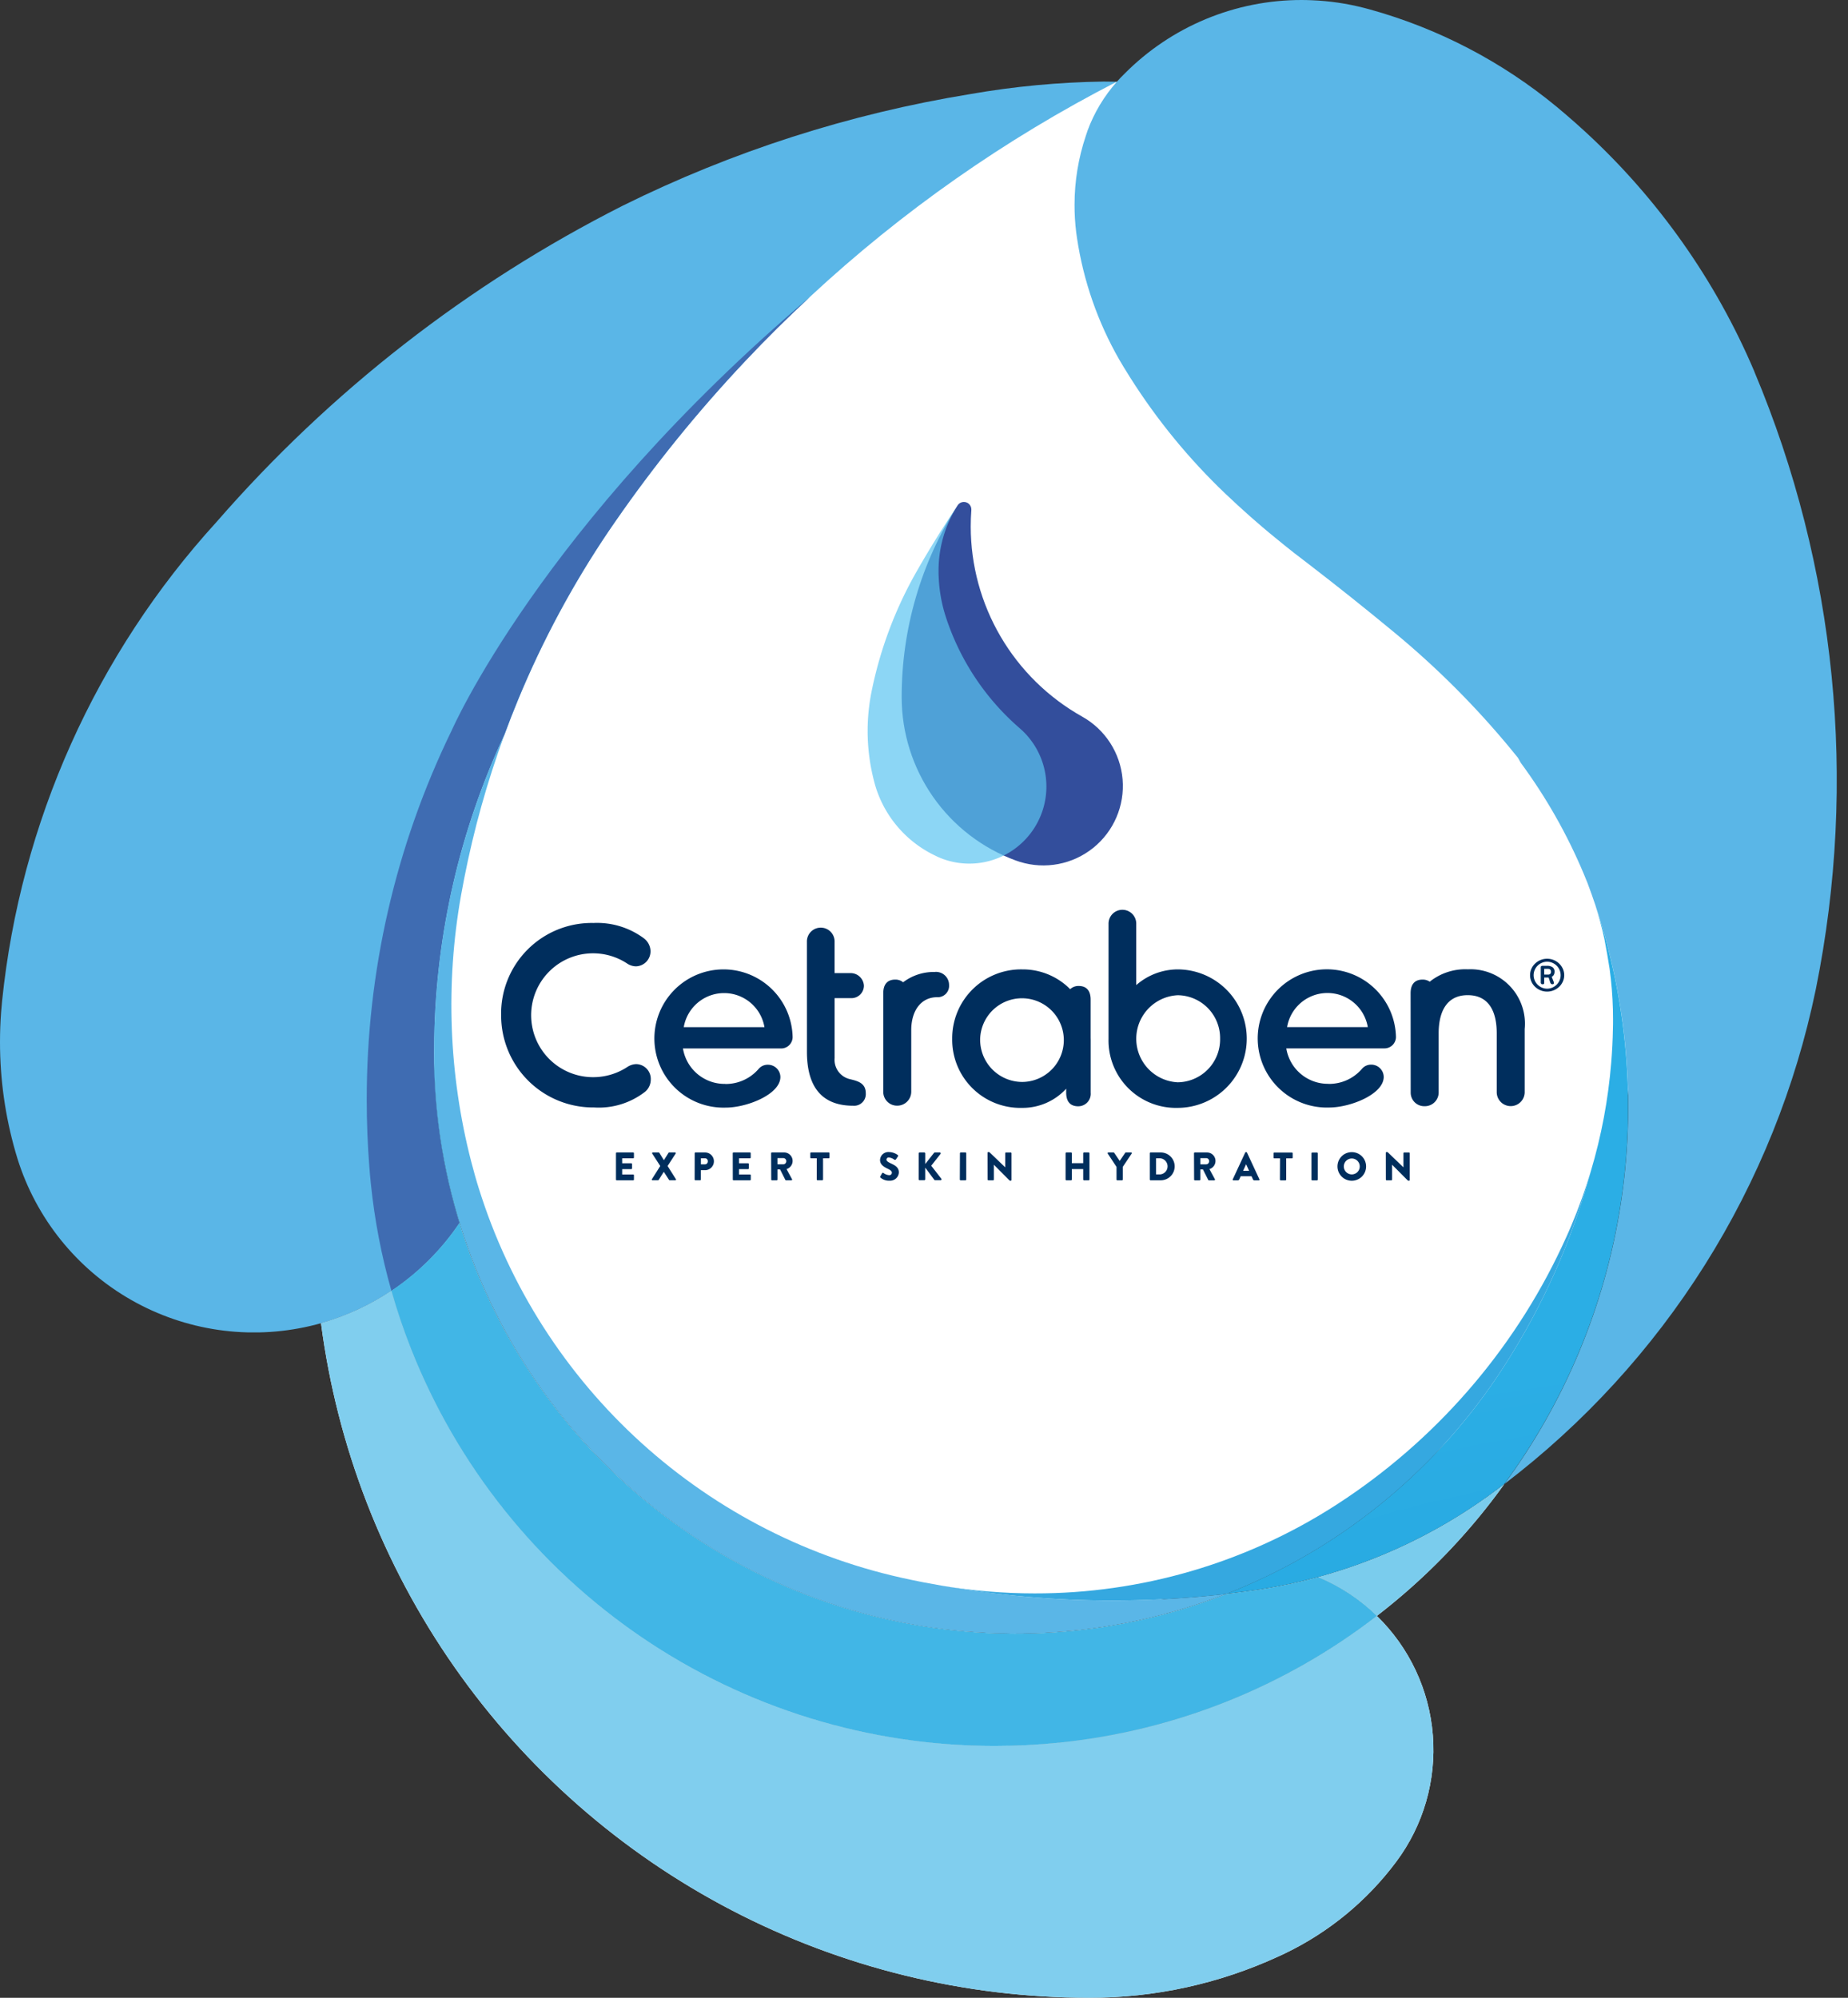
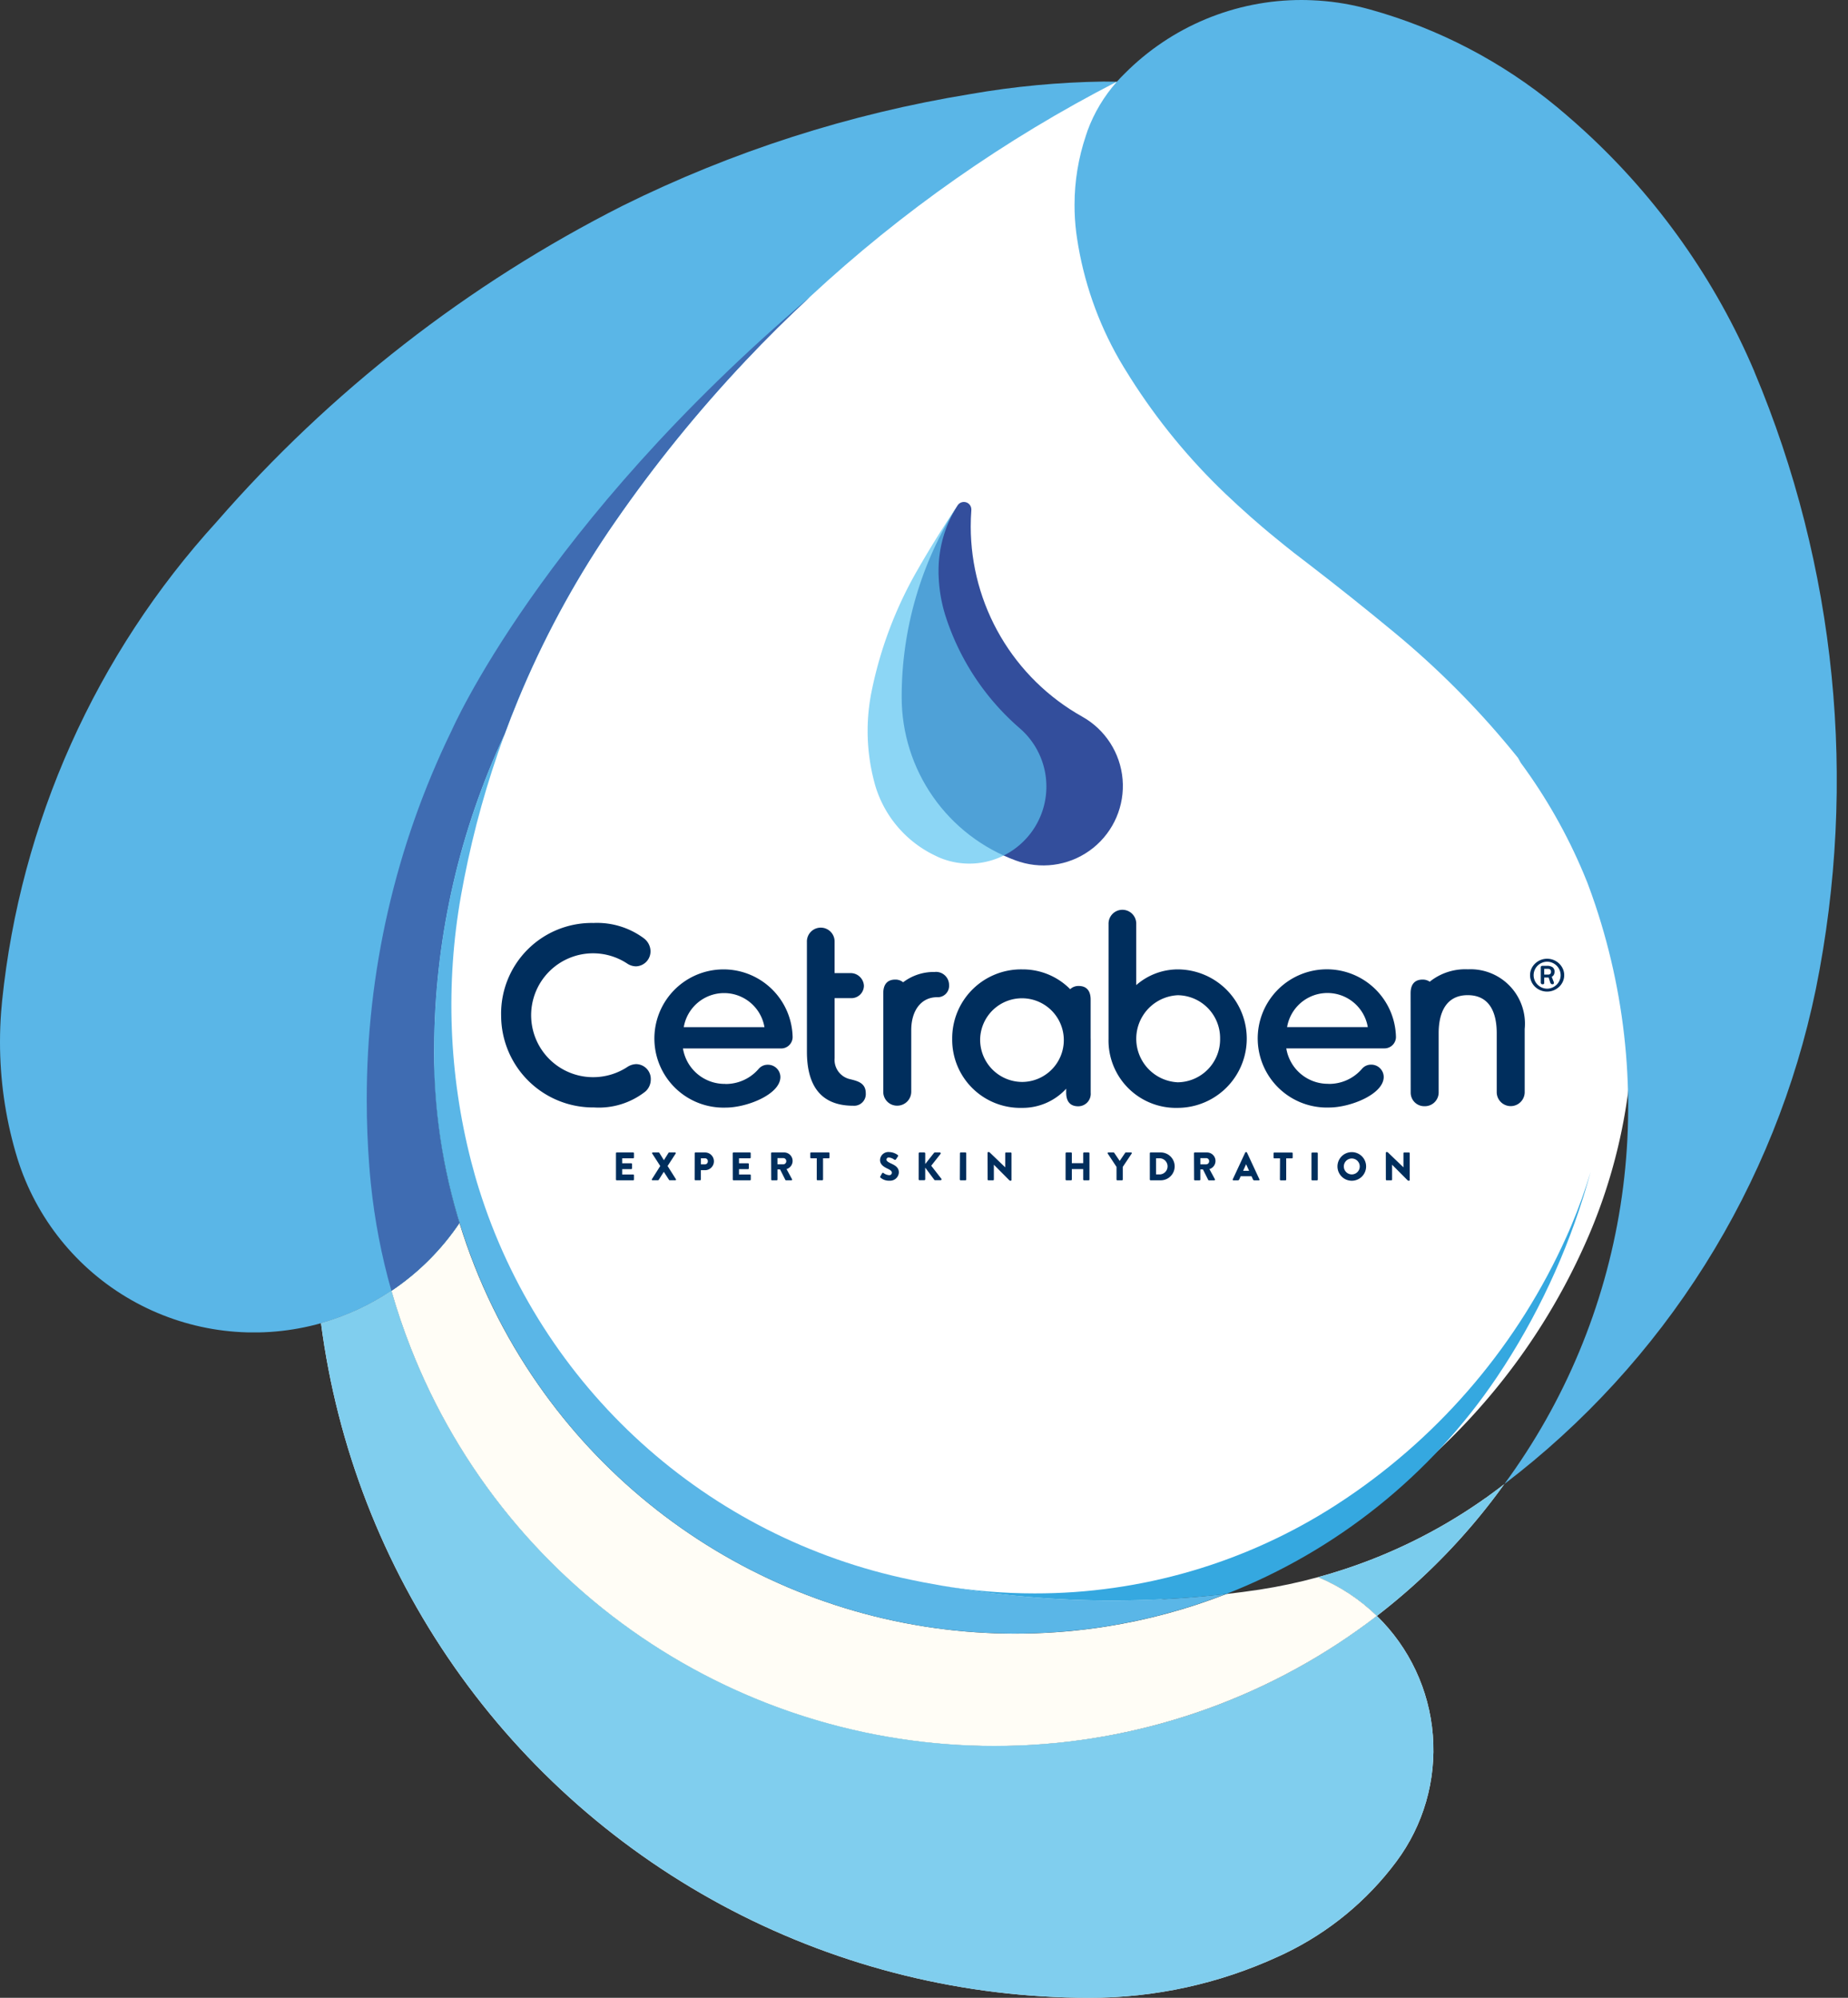
<svg xmlns="http://www.w3.org/2000/svg" xmlns:xlink="http://www.w3.org/1999/xlink" width="111" height="120" viewBox="0 0 111 120">
  <rect x="0" y="0" width="111" height="120" fill="#333333" stroke="none" />
  <defs>
    <clipPath id="clip-path">
      <rect id="Rectangle_209" data-name="Rectangle 209" width="110.323" height="120" fill="none" />
    </clipPath>
    <clipPath id="clip-path-3">
      <path id="Path_44" data-name="Path 44" d="M45.548,185.094A46.548,46.548,0,0,0,91.7,225.614a27.044,27.044,0,0,0,11.36-2.485l.405-.189a18.158,18.158,0,0,0,6.667-5.5l.008-.011a11.223,11.223,0,0,0-1.171-14.75,37.466,37.466,0,0,1-19.049,7.611,37.7,37.7,0,0,1-38.967-23.66q-.671-1.7-1.179-3.48a14.815,14.815,0,0,1-4.228,1.949" transform="translate(-45.548 -183.145)" fill="none" />
    </clipPath>
    <linearGradient id="linear-gradient" x1="-0.289" y1="1" x2="-0.282" y2="1" gradientUnits="objectBoundingBox">
      <stop offset="0" stop-color="#fffadb" />
      <stop offset="0.262" stop-color="#fffae3" />
      <stop offset="0.6" stop-color="#fffdf6" />
      <stop offset="1" stop-color="#fffdf6" />
    </linearGradient>
    <clipPath id="clip-path-5">
      <path id="Path_46" data-name="Path 46" d="M55.535,177.6q.506,1.777,1.179,3.48a37.663,37.663,0,0,0,58.016,16.049,11.232,11.232,0,0,0-3.529-2.33,31.829,31.829,0,0,1-3.526.751l-.041.006q-.966.145-1.945.256a34.647,34.647,0,0,1-7.228,1.955,34.941,34.941,0,0,1-34.1-14.521,34.756,34.756,0,0,1-4.738-9.719,14.967,14.967,0,0,1-4.088,4.073" transform="translate(-55.535 -173.524)" fill="none" />
    </clipPath>
    <linearGradient id="linear-gradient-2" x1="-0.397" y1="1.481" x2="-0.39" y2="1.481" gradientUnits="objectBoundingBox">
      <stop offset="0" stop-color="#fff8c7" />
      <stop offset="0.176" stop-color="#fff8cf" />
      <stop offset="0.462" stop-color="#fffbe7" />
      <stop offset="0.6" stop-color="#fffdf6" />
      <stop offset="1" stop-color="#fffdf6" />
    </linearGradient>
    <clipPath id="clip-path-6">
      <path id="Path_47" data-name="Path 47" d="M166.1,0a14.962,14.962,0,0,0-10.64,4.426c-.158.153-.311.313-.457.477l-.007.008a9.225,9.225,0,0,0-1.765,2.95l0,.007c-.032.089-.061.179-.091.269a13.023,13.023,0,0,0-.685,4.173,13.219,13.219,0,0,0,.1,1.647q.024.178.05.354a20.894,20.894,0,0,0,2.532,7.283c.092.157.184.314.278.469q.194.32.395.635a36.914,36.914,0,0,0,5.7,6.952l.031.029q.725.69,1.475,1.353.352.312.71.616c.263.225.529.446.8.666q.549.451,1.107.892.432.337.869.666,2.6,2,5.126,4.089c.171.141.341.285.511.427a51.97,51.97,0,0,1,6.951,7.132c.057.1.112.2.168.3a32.231,32.231,0,0,1,3.775,6.65q.114.272.224.547l.019.049q.243.646.462,1.3a38.223,38.223,0,0,1-5.467,34.777,50.059,50.059,0,0,0,18.709-29.724l.008-.039a63.272,63.272,0,0,0-3.7-37.057l0-.008A41.725,41.725,0,0,0,183.126,7.909q-.561-.516-1.141-1.013c-.186-.16-.373-.319-.562-.475A30.4,30.4,0,0,0,170.216.573c-.126-.035-.251-.069-.378-.1A14.961,14.961,0,0,0,166.71.014C166.506.006,166.3,0,166.1,0Z" transform="translate(-152.45)" fill="none" />
    </clipPath>
    <radialGradient id="radial-gradient" cx="0.11" cy="0.222" r="0.809" gradientTransform="matrix(1.947, 0, 0, -1, 1.335, 2.692)" gradientUnits="objectBoundingBox">
      <stop offset="0" stop-color="#334e9c" />
      <stop offset="0.1" stop-color="#334e9c" />
      <stop offset="1" stop-color="#5ab6e7" />
    </radialGradient>
    <clipPath id="clip-path-7">
      <path id="Path_48" data-name="Path 48" d="M58.284,12.324A73.7,73.7,0,0,0,37.4,19.03,80.548,80.548,0,0,0,13.008,38.023,50.367,50.367,0,0,0,.127,66.789l-.059.663Q0,68.345,0,69.257a23.864,23.864,0,0,0,.935,6.63l.114.383A14.88,14.88,0,0,0,27.6,80.132a34.818,34.818,0,0,1-1.512-9.326c-.006-.3-.011-.6-.011-.9s.006-.6.011-.9a45.035,45.035,0,0,1,4.209-18.193q.392-1.068.825-2.115A56.911,56.911,0,0,1,36.541,38.6q.2-.3.412-.6a82.4,82.4,0,0,1,7.813-9.645q1.88-1.995,3.892-3.859A82.207,82.207,0,0,1,67.081,11.582q-.4-.011-.8-.01a50.773,50.773,0,0,0-8,.752" transform="translate(0 -11.572)" fill="none" />
    </clipPath>
    <radialGradient id="radial-gradient-2" cx="0.285" cy="0.841" r="0.811" gradientTransform="matrix(1.12, 0, 0, -1, 0, 3.064)" xlink:href="#radial-gradient" />
    <clipPath id="clip-path-8">
      <path id="Path_49" data-name="Path 49" d="M57.117,68.193a50.556,50.556,0,0,0-5.083,22.166q0,2.017.156,4,.039.514.091,1.023a37.523,37.523,0,0,0,1.235,6.433A14.966,14.966,0,0,0,57.6,97.738a34.818,34.818,0,0,1-1.512-9.326c-.006-.3-.011-.6-.011-.9s.006-.6.011-.9A45.035,45.035,0,0,1,60.3,68.417q.392-1.068.825-2.115a56.91,56.91,0,0,1,5.421-10.091q.2-.3.412-.6a82.4,82.4,0,0,1,7.813-9.645q1.88-1.995,3.892-3.859h0c-16.215,13.78-21.546,26.09-21.546,26.09" transform="translate(-52.034 -42.103)" fill="none" />
    </clipPath>
    <radialGradient id="radial-gradient-3" cx="-0.101" cy="0.842" r="1.007" gradientTransform="matrix(2.242, 0, 0, -1, 1.027, 3.423)" gradientUnits="objectBoundingBox">
      <stop offset="0" stop-color="#449bd6" />
      <stop offset="0.9" stop-color="#3f6cb2" />
      <stop offset="1" stop-color="#3f6cb2" />
    </radialGradient>
    <clipPath id="clip-path-10">
      <rect id="Rectangle_196" data-name="Rectangle 196" width="66.818" height="42.469" fill="none" />
    </clipPath>
    <clipPath id="clip-path-11">
      <path id="Path_50" data-name="Path 50" d="M108.97,202.674a37.47,37.47,0,0,1-19.049,7.612,38.141,38.141,0,0,1-3.918.2,37.671,37.671,0,0,1-35.049-23.863q-.67-1.7-1.178-3.481a14.8,14.8,0,0,1-4.228,1.949A46.548,46.548,0,0,0,91.7,225.613a27.043,27.043,0,0,0,11.36-2.485l.405-.189a18.165,18.165,0,0,0,6.667-5.5l.008-.011a11.225,11.225,0,0,0-1.171-14.751" transform="translate(-45.548 -183.144)" fill="none" />
    </clipPath>
    <linearGradient id="linear-gradient-3" x1="-0.289" y1="1" x2="-0.282" y2="1" gradientUnits="objectBoundingBox">
      <stop offset="0" stop-color="#a9def4" />
      <stop offset="0.029" stop-color="#a5dcf3" />
      <stop offset="0.223" stop-color="#90d4f0" />
      <stop offset="0.415" stop-color="#84cfee" />
      <stop offset="0.6" stop-color="#80ceee" />
      <stop offset="1" stop-color="#80ceee" />
    </linearGradient>
    <clipPath id="clip-path-12">
      <rect id="Rectangle_197" data-name="Rectangle 197" width="11.179" height="7.913" fill="none" />
    </clipPath>
    <clipPath id="clip-path-13">
-       <rect id="Rectangle_199" data-name="Rectangle 199" width="59.194" height="31.416" fill="none" />
-     </clipPath>
+       </clipPath>
    <clipPath id="clip-path-14">
-       <path id="Path_52" data-name="Path 52" d="M111.2,194.8a31.732,31.732,0,0,1-3.526.751l-.041.006q-.968.144-1.945.256a34.655,34.655,0,0,1-7.228,1.956,34.946,34.946,0,0,1-34.1-14.521,34.763,34.763,0,0,1-4.738-9.719,14.956,14.956,0,0,1-4.087,4.072q.505,1.778,1.178,3.481A37.671,37.671,0,0,0,91.764,204.94a38.141,38.141,0,0,0,3.918-.2,37.47,37.47,0,0,0,19.049-7.612,11.236,11.236,0,0,0-3.529-2.33" transform="translate(-55.536 -173.524)" fill="none" />
-     </clipPath>
+       </clipPath>
    <linearGradient id="linear-gradient-4" x1="-0.397" y1="1.481" x2="-0.39" y2="1.481" gradientUnits="objectBoundingBox">
      <stop offset="0" stop-color="#7acced" />
      <stop offset="0.197" stop-color="#62c2ea" />
      <stop offset="0.447" stop-color="#49b9e7" />
      <stop offset="0.6" stop-color="#41b6e6" />
      <stop offset="1" stop-color="#41b6e6" />
    </linearGradient>
    <clipPath id="clip-path-15">
-       <path id="Path_53" data-name="Path 53" d="M196.724,130.523q.165.859.3,1.727a22.581,22.581,0,0,1,.2,2.457q.008.289.007.579c0,.193,0,.387-.007.579-.012.674-.047,1.342-.1,2a31.7,31.7,0,0,1-1.236,6.583,41.892,41.892,0,0,1-5.175,11.64q-.233.363-.475.721a34.949,34.949,0,0,1-16.231,12.992q.977-.113,1.945-.256l.041-.006a31.823,31.823,0,0,0,3.526-.751c.073-.02.147-.038.219-.058a31.8,31.8,0,0,0,9.842-4.695q.343-.243.679-.5c.147-.11.292-.223.438-.334a38.223,38.223,0,0,0,5.467-34.777q.328,1.024.559,2.088" transform="translate(-174.007 -128.435)" fill="none" />
-     </clipPath>
+       </clipPath>
    <radialGradient id="radial-gradient-4" cx="-0.553" cy="0.617" r="1.908" gradientTransform="matrix(1.711, 0, 0, -1, 2.165, 3.173)" gradientUnits="objectBoundingBox">
      <stop offset="0" stop-color="#005ea9" />
      <stop offset="0.2" stop-color="#005ea9" />
      <stop offset="0.275" stop-color="#076bb3" />
      <stop offset="0.46" stop-color="#1688c9" />
      <stop offset="0.644" stop-color="#229dd8" />
      <stop offset="0.825" stop-color="#28a9e1" />
      <stop offset="1" stop-color="#2baee5" />
    </radialGradient>
    <clipPath id="clip-path-17">
      <rect id="Rectangle_203" data-name="Rectangle 203" width="47.588" height="53.986" fill="none" />
    </clipPath>
    <clipPath id="clip-path-18">
      <path id="Path_54" data-name="Path 54" d="M103.652,156.247q-.652.015-1.306.016a59.288,59.288,0,0,1-10.248-.89l-1.1-.2q-.384-.075-.765-.155l-.042-.009a34.488,34.488,0,0,1-25.9-23.462l-.01-.03c-.082-.264-.163-.53-.238-.8s-.154-.556-.226-.836a37.709,37.709,0,0,1-.607-15.969l.006-.034q.09-.507.19-1.01a56.6,56.6,0,0,1,2.409-8.6A45.031,45.031,0,0,0,61.6,122.457c-.006.3-.011.6-.011.9s.006.6.011.9a34.908,34.908,0,0,0,47.577,31.609q-2.729.316-5.53.379" transform="translate(-61.593 -104.264)" fill="none" />
    </clipPath>
    <radialGradient id="radial-gradient-5" cx="0.194" cy="0.561" r="0.694" gradientTransform="matrix(1.134, 0, 0, -1, 0.074, 2.81)" gradientUnits="objectBoundingBox">
      <stop offset="0" stop-color="#284596" />
      <stop offset="0.1" stop-color="#284596" />
      <stop offset="1" stop-color="#5ab6e7" />
    </radialGradient>
    <clipPath id="clip-path-19">
      <path id="Path_55" data-name="Path 55" d="M171.462,169.48c-.1.241-.207.48-.314.718a37.376,37.376,0,0,1-13.2,15.672q-.344.231-.692.455a33.327,33.327,0,0,1-18.039,5.27,33.712,33.712,0,0,1-5.568-.463,59.286,59.286,0,0,0,10.248.889q.655,0,1.306-.016,2.8-.061,5.53-.378a34.949,34.949,0,0,0,16.231-12.993q.241-.358.475-.721a41.891,41.891,0,0,0,5.175-11.64,31.543,31.543,0,0,1-1.153,3.207" transform="translate(-133.65 -166.273)" fill="none" />
    </clipPath>
    <radialGradient id="radial-gradient-6" cx="-0.281" cy="-1.121" r="2.783" gradientTransform="matrix(0.661, 0, 0, -1, -0.493, 3.854)" gradientUnits="objectBoundingBox">
      <stop offset="0" stop-color="#0056a3" />
      <stop offset="0.5" stop-color="#0056a3" />
      <stop offset="1" stop-color="#35a8e0" />
    </radialGradient>
    <clipPath id="clip-path-20">
      <path id="Path_56" data-name="Path 56" d="M131.3,71.416a21.335,21.335,0,0,0-3.364,11.532,10.446,10.446,0,0,0,6.864,9.812c.079.029.158.056.239.08a4.773,4.773,0,0,0,3.734-8.729A13.1,13.1,0,0,1,132.084,72.7q0-.5.037-.994h0c0-.012,0-.024,0-.036a.449.449,0,0,0-.822-.251" transform="translate(-127.936 -71.218)" fill="none" />
    </clipPath>
    <radialGradient id="radial-gradient-7" cx="0.824" cy="0.839" r="0.755" gradientTransform="matrix(1.644, 0, 0, -1, 2.624, 8.23)" gradientUnits="objectBoundingBox">
      <stop offset="0" stop-color="#5ab6e7" />
      <stop offset="0.133" stop-color="#57b0e2" />
      <stop offset="0.306" stop-color="#519fd7" />
      <stop offset="0.502" stop-color="#4784c3" />
      <stop offset="0.713" stop-color="#395fa8" />
      <stop offset="0.8" stop-color="#334e9c" />
      <stop offset="1" stop-color="#334e9c" />
    </radialGradient>
    <clipPath id="clip-path-22">
      <rect id="Rectangle_207" data-name="Rectangle 207" width="10.742" height="21.519" fill="none" />
    </clipPath>
    <clipPath id="clip-LOGO-Footer">
      <rect width="111" height="120" />
    </clipPath>
  </defs>
  <g id="LOGO-Footer" clip-path="url(#clip-LOGO-Footer)">
    <g id="Group_907" data-name="Group 907">
      <g id="Group_493" data-name="Group 493" clip-path="url(#clip-path)">
        <g id="Group_447" data-name="Group 447">
          <g id="Group_446" data-name="Group 446" clip-path="url(#clip-path)">
            <path id="Path_43" data-name="Path 43" d="M133.376,67.3a23.8,23.8,0,0,0-.212-2.617c-.094-.591-.2-1.179-.316-1.791-.159-.736-.357-1.477-.593-2.216-.152-.452-.31-.9-.485-1.365,0-.009-.016-.043-.019-.051q-.114-.285-.232-.568a33.43,33.43,0,0,0-3.871-6.837l-.139-.246a1.152,1.152,0,0,0-.1-.152,53.314,53.314,0,0,0-7.119-7.3l-.515-.431c-1.655-1.367-3.39-2.752-5.17-4.124-.285-.214-.569-.432-.85-.652q-.548-.429-1.083-.872c-.262-.215-.522-.432-.78-.652q-.35-.3-.694-.6c-.485-.429-.971-.874-1.473-1.35a35.774,35.774,0,0,1-5.516-6.727c-.129-.2-.257-.407-.382-.613-.08-.133-.159-.268-.237-.4l-.025-.044a19.66,19.66,0,0,1-2.387-6.863c-.017-.111-.032-.223-.046-.327a12,12,0,0,1-.094-1.5,11.82,11.82,0,0,1,.265-2.446c.006-.044.008-.083.018-.13.661-3.142,1.062-4.826,1.062-4.826a18.179,18.179,0,0,0-5.886,1.929A83.562,83.562,0,0,0,83.137,23.632c-1.369,1.27-2.7,2.588-3.948,3.915a83.912,83.912,0,0,0-7.927,9.786q-.21.3-.42.613a58.2,58.2,0,0,0-5.535,10.3c-.293.71-.577,1.437-.843,2.161A58.058,58.058,0,0,0,62,59.2c-.067.342-.132.686-.2,1.066a38.918,38.918,0,0,0,.627,16.479q.112.434.234.864c.079.276.162.551.257.857a35.827,35.827,0,0,0,7.586,13.272,35.353,35.353,0,0,0,19.213,11.007l.046.01c.26.054.52.106.792.16l1.117.205a34.891,34.891,0,0,0,15.665-.953,34.543,34.543,0,0,0,8.79-4.027q.359-.231.714-.47a38.485,38.485,0,0,0,13.622-16.173c.112-.246.221-.5.326-.745a32.879,32.879,0,0,0,2.48-10.161c.057-.712.092-1.411.1-2.07q.008-.3.008-.61t-.008-.609" transform="translate(-35.296 -6.686)" fill="#fff" />
          </g>
        </g>
        <g id="Group_449" data-name="Group 449" transform="translate(19.282 77.531)">
          <g id="Group_448" data-name="Group 448" clip-path="url(#clip-path-3)">
            <rect id="Rectangle_189" data-name="Rectangle 189" width="66.818" height="42.469" fill="url(#linear-gradient)" />
          </g>
        </g>
        <g id="Group_451" data-name="Group 451">
          <g id="Group_450" data-name="Group 450" clip-path="url(#clip-path)">
            <path id="Path_45" data-name="Path 45" d="M197.089,211.415a31.8,31.8,0,0,1-9.842,4.695c-.073.02-.146.038-.219.058a11.243,11.243,0,0,1,3.529,2.33,37.865,37.865,0,0,0,7.65-7.913c-.146.111-.29.224-.438.334q-.337.252-.679.5" transform="translate(-107.853 -121.438)" fill="#fffdf6" />
          </g>
        </g>
        <g id="Group_453" data-name="Group 453" transform="translate(23.51 73.458)">
          <g id="Group_452" data-name="Group 452" clip-path="url(#clip-path-5)">
            <rect id="Rectangle_191" data-name="Rectangle 191" width="59.194" height="31.416" fill="url(#linear-gradient-2)" />
          </g>
        </g>
        <g id="Group_455" data-name="Group 455" transform="translate(64.537)">
          <g id="Group_454" data-name="Group 454" clip-path="url(#clip-path-6)">
            <rect id="Rectangle_192" data-name="Rectangle 192" width="45.786" height="89.148" fill="url(#radial-gradient)" />
          </g>
        </g>
        <g id="Group_457" data-name="Group 457" transform="translate(0 4.899)">
          <g id="Group_456" data-name="Group 456" clip-path="url(#clip-path-7)">
            <rect id="Rectangle_193" data-name="Rectangle 193" width="67.081" height="75.134" transform="translate(0 0)" fill="url(#radial-gradient-2)" />
          </g>
        </g>
        <g id="Group_459" data-name="Group 459" transform="translate(22.028 17.824)">
          <g id="Group_458" data-name="Group 458" clip-path="url(#clip-path-8)">
            <rect id="Rectangle_194" data-name="Rectangle 194" width="26.63" height="59.708" transform="translate(0 0)" fill="url(#radial-gradient-3)" />
          </g>
        </g>
        <g id="Group_474" data-name="Group 474">
          <g id="Group_473" data-name="Group 473" clip-path="url(#clip-path)">
            <g id="Group_464" data-name="Group 464" transform="translate(19.282 77.531)" style="mix-blend-mode: multiply;isolation: isolate">
              <g id="Group_463" data-name="Group 463">
                <g id="Group_462" data-name="Group 462" clip-path="url(#clip-path-10)">
                  <g id="Group_461" data-name="Group 461">
                    <g id="Group_460" data-name="Group 460" clip-path="url(#clip-path-11)">
                      <rect id="Rectangle_195" data-name="Rectangle 195" width="66.818" height="42.469" transform="translate(0 0)" fill="url(#linear-gradient-3)" />
                    </g>
                  </g>
                </g>
              </g>
            </g>
            <g id="Group_467" data-name="Group 467" transform="translate(79.175 89.147)" style="mix-blend-mode: multiply;isolation: isolate">
              <g id="Group_466" data-name="Group 466">
                <g id="Group_465" data-name="Group 465" clip-path="url(#clip-path-12)">
                  <path id="Path_51" data-name="Path 51" d="M197.089,211.415a31.8,31.8,0,0,1-9.842,4.695c-.073.02-.146.038-.219.058a11.243,11.243,0,0,1,3.529,2.33,37.865,37.865,0,0,0,7.65-7.913c-.146.111-.29.224-.438.334q-.337.252-.679.5" transform="translate(-187.028 -210.585)" fill="#7acced" />
                </g>
              </g>
            </g>
            <g id="Group_472" data-name="Group 472" transform="translate(23.51 73.458)" style="mix-blend-mode: multiply;isolation: isolate">
              <g id="Group_471" data-name="Group 471">
                <g id="Group_470" data-name="Group 470" clip-path="url(#clip-path-13)">
                  <g id="Group_469" data-name="Group 469" transform="translate(0 0)">
                    <g id="Group_468" data-name="Group 468" clip-path="url(#clip-path-14)">
                      <rect id="Rectangle_198" data-name="Rectangle 198" width="59.194" height="31.416" fill="url(#linear-gradient-4)" />
                    </g>
                  </g>
                </g>
              </g>
            </g>
          </g>
        </g>
        <g id="Group_476" data-name="Group 476" transform="translate(73.663 54.371)">
          <g id="Group_475" data-name="Group 475" clip-path="url(#clip-path-15)">
            <rect id="Rectangle_201" data-name="Rectangle 201" width="24.182" height="41.372" fill="url(#radial-gradient-4)" />
          </g>
        </g>
        <g id="Group_483" data-name="Group 483">
          <g id="Group_482" data-name="Group 482" clip-path="url(#clip-path)">
            <g id="Group_481" data-name="Group 481" transform="translate(26.074 44.138)" style="mix-blend-mode: multiply;isolation: isolate">
              <g id="Group_480" data-name="Group 480">
                <g id="Group_479" data-name="Group 479" clip-path="url(#clip-path-17)">
                  <g id="Group_478" data-name="Group 478" transform="translate(0 0)">
                    <g id="Group_477" data-name="Group 477" clip-path="url(#clip-path-18)">
                      <rect id="Rectangle_202" data-name="Rectangle 202" width="47.589" height="53.986" transform="translate(0 0)" fill="url(#radial-gradient-5)" />
                    </g>
                  </g>
                </g>
              </g>
            </g>
          </g>
        </g>
        <g id="Group_485" data-name="Group 485" transform="translate(56.578 70.389)">
          <g id="Group_484" data-name="Group 484" clip-path="url(#clip-path-19)">
            <rect id="Rectangle_205" data-name="Rectangle 205" width="38.966" height="25.748" fill="url(#radial-gradient-6)" />
          </g>
        </g>
        <g id="Group_487" data-name="Group 487" transform="translate(54.159 30.149)">
          <g id="Group_486" data-name="Group 486" clip-path="url(#clip-path-20)">
            <rect id="Rectangle_206" data-name="Rectangle 206" width="13.285" height="21.836" transform="translate(0 0)" fill="url(#radial-gradient-7)" />
          </g>
        </g>
        <g id="Group_492" data-name="Group 492">
          <g id="Group_491" data-name="Group 491" clip-path="url(#clip-path)">
            <g id="Group_490" data-name="Group 490" transform="translate(52.113 30.358)" opacity="0.7">
              <g id="Group_489" data-name="Group 489">
                <g id="Group_488" data-name="Group 488" clip-path="url(#clip-path-22)">
                  <path id="Path_57" data-name="Path 57" d="M127.861,72.692q.318-.493.646-.979a7.269,7.269,0,0,0-1.136,3.551c-.005.125-.009.25-.009.377s0,.251.009.376a8.916,8.916,0,0,0,.39,2.275l.011.034a14.956,14.956,0,0,0,4.474,6.78h0a4.629,4.629,0,0,1-4.827,7.763q-.109-.046-.215-.1a6.811,6.811,0,0,1-3.608-4.111c-.039-.123-.074-.246-.105-.372a11.957,11.957,0,0,1-.152-5.392l.007-.035a24.216,24.216,0,0,1,2.689-7.159l.068-.119q.475-.83.975-1.644.385-.629.785-1.248" transform="translate(-123.101 -71.713)" fill="#5bc4f1" />
                </g>
              </g>
            </g>
            <path id="Path_58" data-name="Path 58" d="M134.952,133.037a.929.929,0,0,1-.081.381.988.988,0,0,1-.221.314,1.051,1.051,0,0,1-1.124.212,1.041,1.041,0,0,1-.325-.212.971.971,0,0,1-.22-.314.952.952,0,0,1,0-.764.985.985,0,0,1,.22-.314,1.057,1.057,0,0,1,.325-.213,1.043,1.043,0,0,1,1.124.213,1,1,0,0,1,.221.314.938.938,0,0,1,.081.383m-.214,0a.783.783,0,0,0-.065-.315.817.817,0,0,0-.175-.257.838.838,0,0,0-.259-.173.791.791,0,0,0-.627,0,.836.836,0,0,0-.258.173.8.8,0,0,0-.175.257.8.8,0,0,0,0,.628.788.788,0,0,0,.175.257.847.847,0,0,0,.258.174.791.791,0,0,0,.627,0,.849.849,0,0,0,.259-.174.8.8,0,0,0,.175-.257.777.777,0,0,0,.065-.313m-.721.141h-.266v.321c0,.057-.032.084-.1.084l-.078-.019-.029-.066v-.943l.017-.058.062-.024h.29a.564.564,0,0,1,.341.086.322.322,0,0,1,.117.278.391.391,0,0,1-.036.163.287.287,0,0,1-.133.133l.124.318.008.05c0,.054-.033.081-.1.081l-.074-.022-.041-.067Zm.142-.353a.167.167,0,0,0-.047-.124.2.2,0,0,0-.141-.047h-.22V133h.23a.178.178,0,0,0,.135-.044.172.172,0,0,0,.044-.127m-49.6,6.742a2.6,2.6,0,0,0,2-.9.712.712,0,0,1,.56-.256.748.748,0,0,1,.752.736c0,1.039-2,1.839-3.279,1.839a4.152,4.152,0,1,1,4.014-4.223.689.689,0,0,1-.687.671h-5.9a2.534,2.534,0,0,0,2.543,2.128m2.352-3.407a2.458,2.458,0,0,0-4.847,0Zm2.551,1.472c0,1.744.608,3.247,2.783,3.247a.7.7,0,0,0,.751-.751c0-.624-.5-.736-.959-.848a1.191,1.191,0,0,1-.912-1.263v-3.6h1.008a.751.751,0,0,0,.752-.752.8.8,0,0,0-.752-.752H91.128v-1.871a.832.832,0,1,0-1.663,0Zm18.117-7.662a.832.832,0,1,1,1.663,0v3.663a3.8,3.8,0,0,1,2.479-.944,4.159,4.159,0,1,1,0,8.318,4.048,4.048,0,0,1-4.143-4.143Zm6.7,6.878a2.574,2.574,0,0,0-2.543-2.607,2.618,2.618,0,0,0,0,5.23,2.578,2.578,0,0,0,2.543-2.623m6.517,2.719a2.6,2.6,0,0,0,2-.9.712.712,0,0,1,.56-.256.748.748,0,0,1,.751.736c0,1.039-2,1.839-3.279,1.839a4.152,4.152,0,1,1,4.014-4.223.689.689,0,0,1-.687.671h-5.9a2.534,2.534,0,0,0,2.543,2.128m2.352-3.407a2.458,2.458,0,0,0-4.847,0Zm-20.772,3.295a2.534,2.534,0,0,1-2.511-2.591,2.513,2.513,0,1,1,2.511,2.591m4.125-2.639V134.5c0-.464-.192-.816-.72-.816a.719.719,0,0,0-.509.193,4,4,0,0,0-2.879-1.189,4.137,4.137,0,0,0-4.207,4.175,4.092,4.092,0,0,0,4.207,4.143,3.544,3.544,0,0,0,2.639-1.151v.24c0,.464.192.816.72.816a.749.749,0,0,0,.752-.816v-3.183Zm22.648-4.127a3.41,3.41,0,0,0-2.28.745.739.739,0,0,0-.429-.127c-.528,0-.72.352-.72.816l.005,5.973a.813.813,0,0,0,.832.816.826.826,0,0,0,.848-.816v-3.567c0-1.264.464-2.287,1.744-2.287s1.744.991,1.744,2.287v3.567a.84.84,0,0,0,1.679,0v-3.823a3.268,3.268,0,0,0-3.423-3.583m-31.985.16a3.034,3.034,0,0,0-1.925.618.727.727,0,0,0-.473-.161c-.528,0-.72.352-.72.816v5.925a.826.826,0,0,0,.832.832.84.84,0,0,0,.848-.832v-3.7c0-1.2.608-1.983,1.552-1.983a.684.684,0,0,0,.72-.736.787.787,0,0,0-.832-.784m-17.426,7.2a.959.959,0,0,0,.34-.718.892.892,0,0,0-.878-.943,1.028,1.028,0,0,0-.5.153,3.741,3.741,0,0,1-2.047.631,3.72,3.72,0,1,1,2.031-6.81.979.979,0,0,0,.5.153.9.9,0,0,0,.878-.943.992.992,0,0,0-.39-.735,4.715,4.715,0,0,0-3.032-.927,5.443,5.443,0,0,0-5.549,5.581,5.524,5.524,0,0,0,5.581,5.5,4.514,4.514,0,0,0,3.066-.944" transform="translate(-40.998 -74.46)" fill="#002e5d" />
            <path id="Path_59" data-name="Path 59" d="M87.4,163.532a.045.045,0,0,1,.046-.045h.989a.045.045,0,0,1,.045.045v.26a.045.045,0,0,1-.045.046h-.662v.3h.545a.047.047,0,0,1,.046.045v.261a.045.045,0,0,1-.046.045h-.545v.323h.662a.045.045,0,0,1,.045.045v.26a.045.045,0,0,1-.045.046h-.989a.046.046,0,0,1-.046-.046Zm2.66.77-.483-.748a.043.043,0,0,1,.04-.067h.349a.051.051,0,0,1,.038.021l.275.445h0l.279-.445a.048.048,0,0,1,.038-.021h.349a.043.043,0,0,1,.041.067l-.486.748.5.791a.042.042,0,0,1-.038.067h-.332a.054.054,0,0,1-.041-.022l-.313-.483h-.005l-.306.483a.052.052,0,0,1-.04.022H89.6c-.041,0-.062-.036-.041-.067Zm2.069-.77a.045.045,0,0,1,.045-.045h.576a.533.533,0,1,1,0,1.066h-.251v.561a.047.047,0,0,1-.046.046h-.282a.045.045,0,0,1-.045-.046Zm.614.671a.176.176,0,0,0,.175-.188.17.17,0,0,0-.175-.177h-.241v.365Zm1.671-.671a.045.045,0,0,1,.045-.045h.989a.045.045,0,0,1,.045.045v.26a.045.045,0,0,1-.045.046H94.79v.3h.545a.047.047,0,0,1,.045.045v.261a.045.045,0,0,1-.045.045H94.79v.323h.662a.045.045,0,0,1,.045.045v.26a.045.045,0,0,1-.045.046h-.989a.045.045,0,0,1-.045-.046Zm2.305,0a.045.045,0,0,1,.045-.045h.715a.511.511,0,0,1,.167,1l.328.607a.045.045,0,0,1-.041.069h-.318a.045.045,0,0,1-.039-.022l-.318-.633H97.1v.609a.047.047,0,0,1-.045.046h-.284a.045.045,0,0,1-.045-.046Zm.729.669a.184.184,0,0,0,.181-.191.176.176,0,0,0-.181-.182H97.1v.373Zm2.013-.363h-.342a.046.046,0,0,1-.046-.046v-.26a.045.045,0,0,1,.046-.045h1.061a.045.045,0,0,1,.045.045v.26a.045.045,0,0,1-.045.046h-.342v1.276a.047.047,0,0,1-.045.046h-.287a.047.047,0,0,1-.046-.046ZM103.287,165a.054.054,0,0,1-.01-.072l.11-.193a.057.057,0,0,1,.081-.014.616.616,0,0,0,.339.131.15.15,0,0,0,.165-.143c0-.1-.088-.165-.246-.241-.232-.113-.464-.242-.464-.528a.5.5,0,0,1,.552-.476.886.886,0,0,1,.511.179c.029.017.024.06.014.076l-.122.184a.074.074,0,0,1-.1.017.649.649,0,0,0-.323-.129.129.129,0,0,0-.146.131c0,.079.093.141.261.222.21.1.483.22.483.545a.525.525,0,0,1-.564.495.759.759,0,0,1-.538-.184m2.292-1.455a.056.056,0,0,1,.057-.057h.28a.058.058,0,0,1,.057.057v.638l.53-.672a.072.072,0,0,1,.046-.024h.3a.055.055,0,0,1,.043.088l-.559.71.609.784a.056.056,0,0,1-.045.088h-.33a.067.067,0,0,1-.043-.017l-.552-.741v.7a.058.058,0,0,1-.057.058h-.28a.056.056,0,0,1-.057-.058Zm2.479-.012a.047.047,0,0,1,.046-.045h.286a.047.047,0,0,1,.046.045v1.582a.047.047,0,0,1-.046.046H108.1a.047.047,0,0,1-.046-.046Zm1.659-.026a.045.045,0,0,1,.046-.043h.036c.024,0,.041.017.06.036l.918.882h0v-.848a.045.045,0,0,1,.045-.045h.287a.047.047,0,0,1,.046.045v1.608a.042.042,0,0,1-.046.043h-.024a.077.077,0,0,1-.06-.026l-.93-.935h0v.892a.045.045,0,0,1-.045.046h-.284a.047.047,0,0,1-.045-.046Zm4.686.026a.047.047,0,0,1,.046-.045h.284a.045.045,0,0,1,.045.045v.6h.684v-.6a.045.045,0,0,1,.046-.045h.284a.047.047,0,0,1,.045.045v1.582a.047.047,0,0,1-.045.046h-.284a.046.046,0,0,1-.046-.046v-.629h-.684v.629a.045.045,0,0,1-.045.046h-.284a.047.047,0,0,1-.046-.046Zm3.06.822-.528-.8a.044.044,0,0,1,.038-.069h.311a.048.048,0,0,1,.038.021l.332.49.332-.49a.044.044,0,0,1,.038-.021h.311a.044.044,0,0,1,.038.069l-.535.8v.762a.047.047,0,0,1-.046.046h-.284a.046.046,0,0,1-.045-.046Zm2-.822a.045.045,0,0,1,.043-.045h.583a.837.837,0,1,1,0,1.673h-.583a.045.045,0,0,1-.043-.046Zm.624,1.274a.486.486,0,0,0,0-.968h-.251v.968Zm2.029-1.274a.045.045,0,0,1,.045-.045h.715a.511.511,0,0,1,.167,1l.328.607a.045.045,0,0,1-.041.069h-.318a.045.045,0,0,1-.039-.022l-.318-.633H122.5v.609a.047.047,0,0,1-.045.046h-.284a.045.045,0,0,1-.045-.046Zm.729.669a.184.184,0,0,0,.181-.191.176.176,0,0,0-.181-.182H122.5v.373Zm1.6.9.748-1.609a.047.047,0,0,1,.04-.026h.024a.049.049,0,0,1,.041.026l.748,1.609a.042.042,0,0,1-.04.062h-.265c-.043,0-.062-.014-.084-.06l-.086-.189h-.65l-.086.191a.089.089,0,0,1-.086.058h-.263a.042.042,0,0,1-.041-.062m.982-.511-.181-.395h0l-.179.395Zm1.856-.748h-.342a.046.046,0,0,1-.046-.046v-.26a.045.045,0,0,1,.046-.045H128a.045.045,0,0,1,.046.045v.26a.046.046,0,0,1-.046.046h-.342v1.276a.047.047,0,0,1-.046.046h-.286a.047.047,0,0,1-.046-.046Zm1.89-.306a.047.047,0,0,1,.046-.045h.286a.047.047,0,0,1,.046.045v1.582a.047.047,0,0,1-.046.046h-.286a.047.047,0,0,1-.046-.046Zm2.419-.069a.86.86,0,1,1-.858.863.859.859,0,0,1,.858-.863m0,1.339a.478.478,0,1,0-.476-.475.479.479,0,0,0,.476.475m2.046-1.3a.045.045,0,0,1,.045-.043h.036a.09.09,0,0,1,.06.036l.918.882h0v-.848a.045.045,0,0,1,.045-.045h.287a.046.046,0,0,1,.045.045v1.608a.042.042,0,0,1-.045.043h-.024a.077.077,0,0,1-.06-.026l-.93-.935h0v.892a.045.045,0,0,1-.045.046h-.284a.047.047,0,0,1-.045-.046Z" transform="translate(-50.402 -94.264)" fill="#002e5d" />
          </g>
        </g>
      </g>
    </g>
  </g>
</svg>